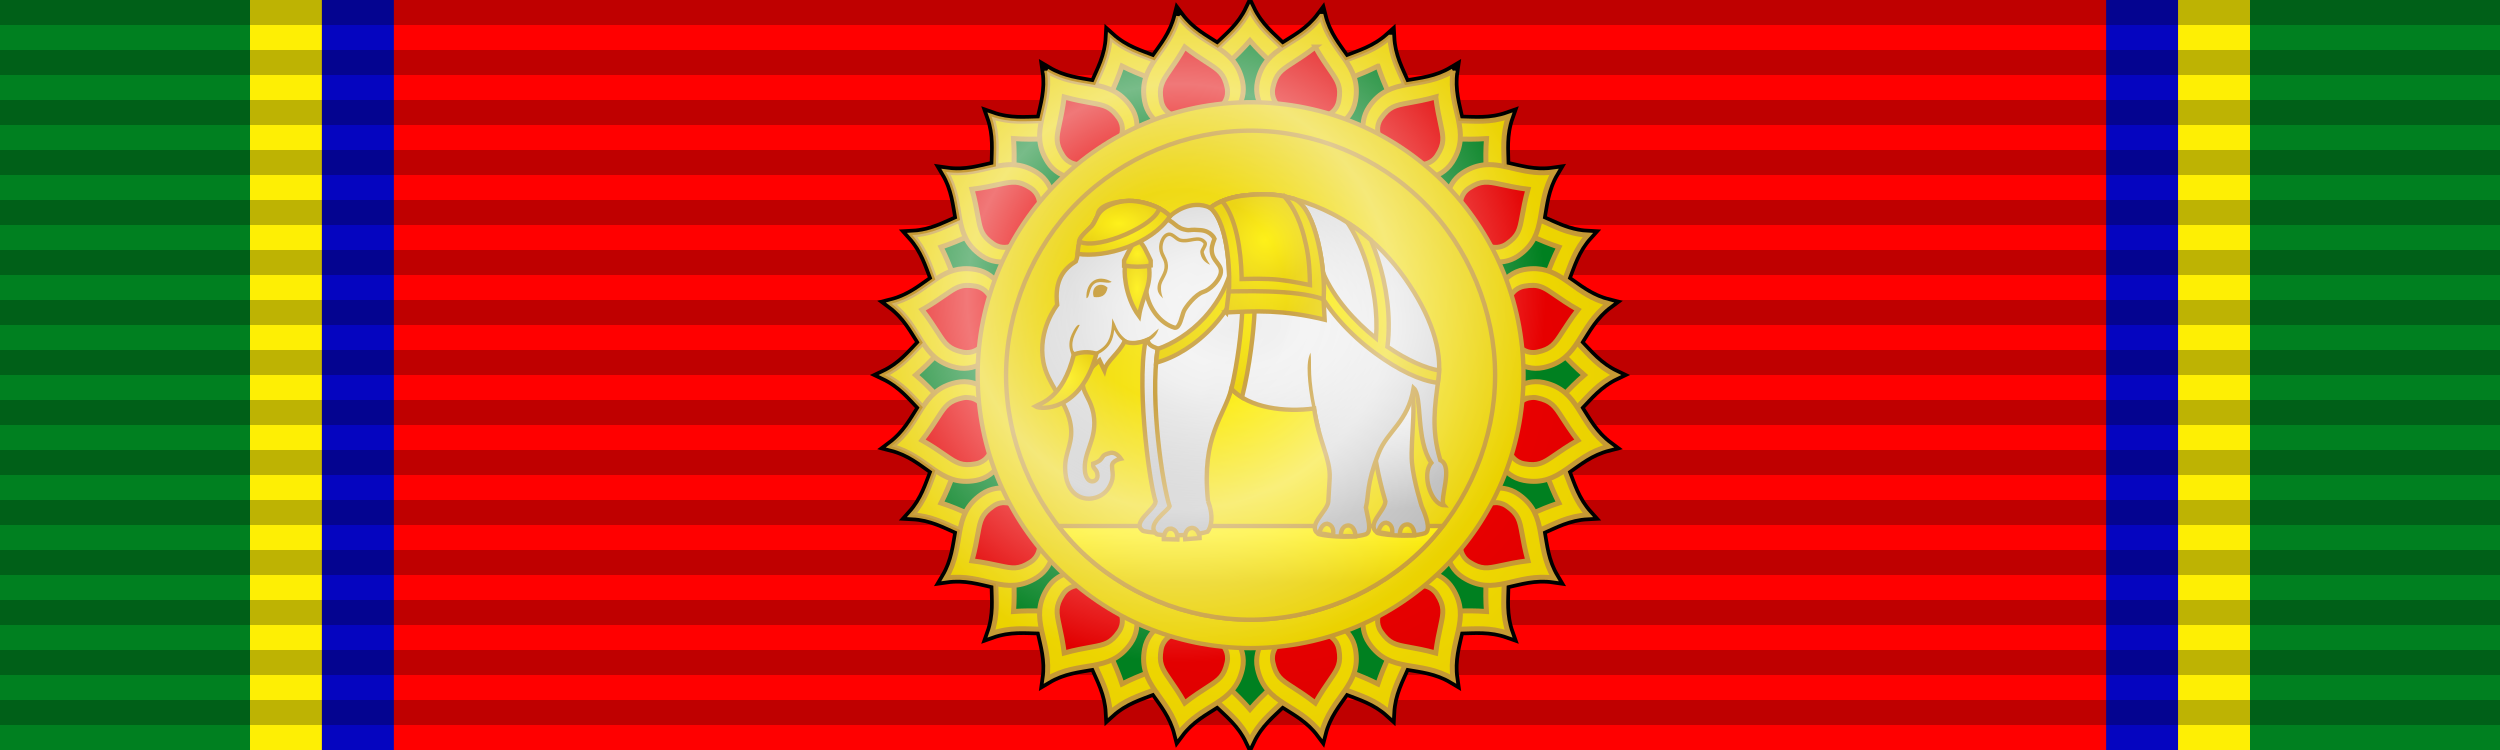
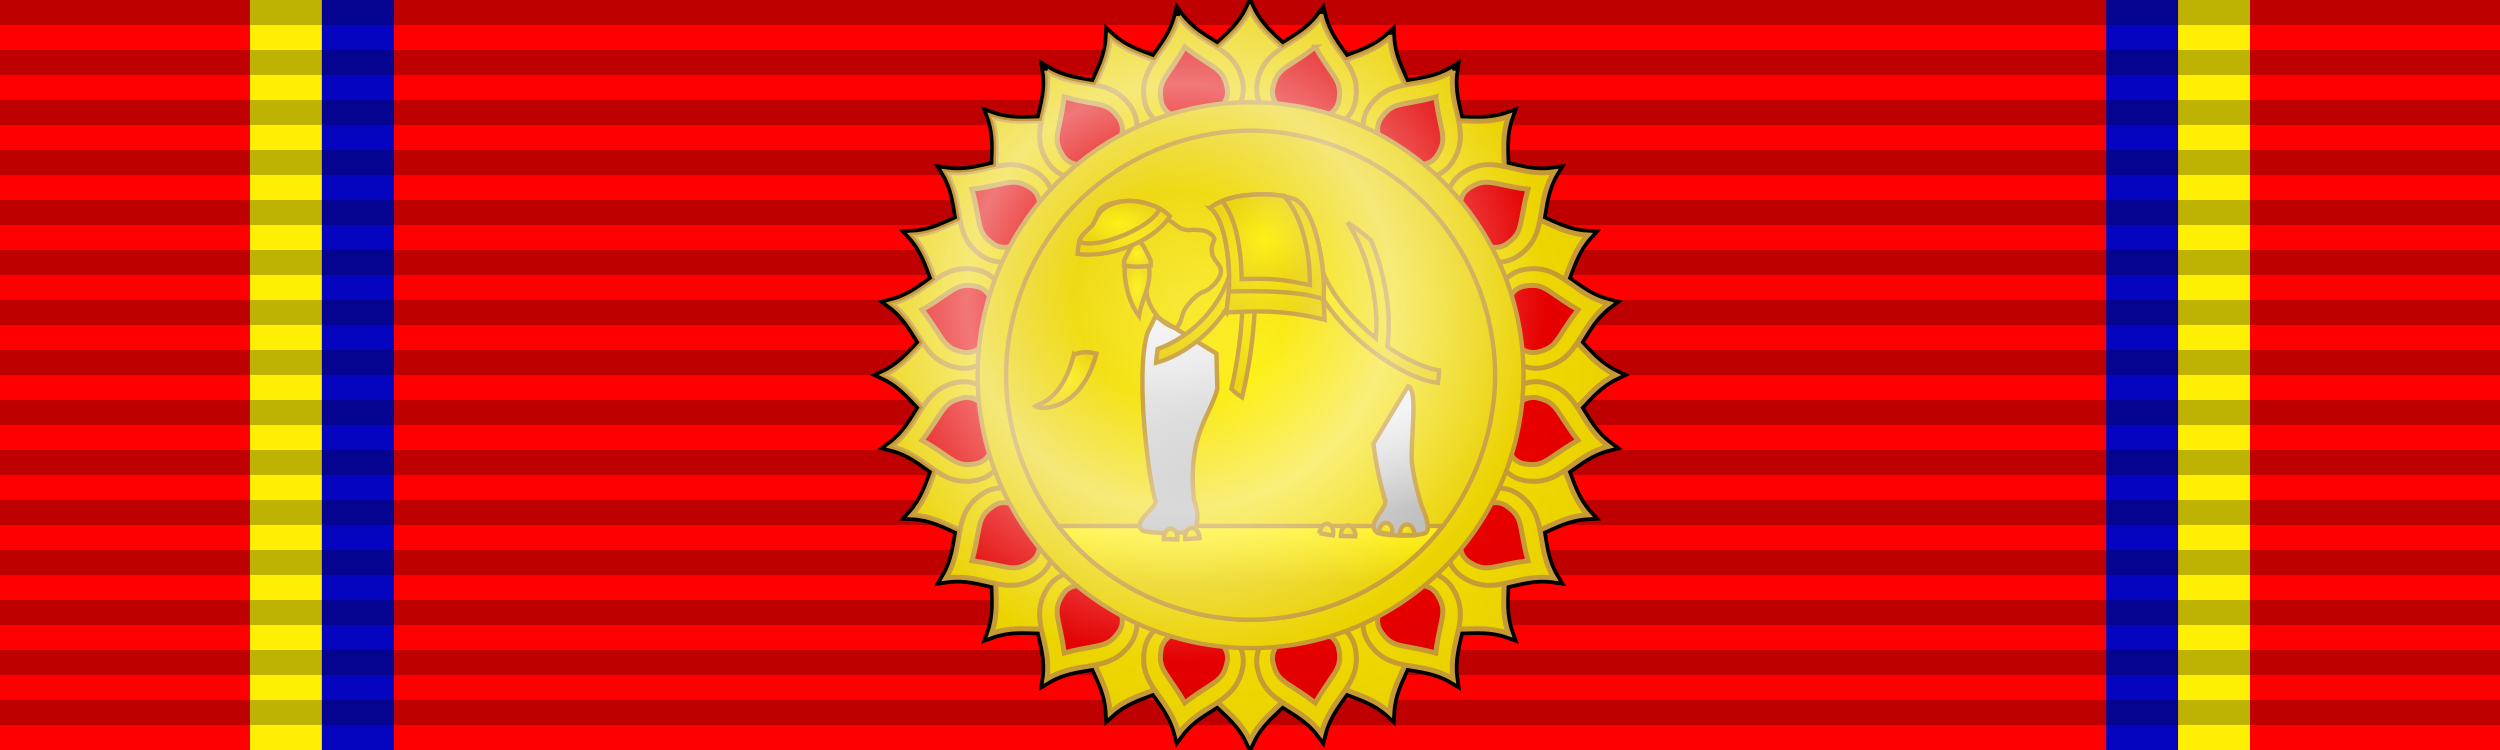
<svg xmlns="http://www.w3.org/2000/svg" xmlns:ns1="http://www.inkscape.org/namespaces/inkscape" xmlns:ns2="http://sodipodi.sourceforge.net/DTD/sodipodi-0.dtd" xmlns:xlink="http://www.w3.org/1999/xlink" width="100" height="30" id="svg2" version="1.1" ns1:version="0.92.2 5c3e80d, 2017-08-06" ns2:docname="Order_of_the_White_Elephant_-_1st_Class_(Thailand)_ribbon.svg">
  <defs id="defs22">
    <linearGradient id="linearGradient4483" ns1:collect="always">
      <stop id="stop4479" offset="0" style="stop-color:#ff0000;stop-opacity:1;" />
      <stop id="stop4481" offset="1" style="stop-color:#b20000;stop-opacity:1" />
    </linearGradient>
    <linearGradient id="linearGradient4427" gradientTransform="scale(1.001,0.999)" x1="48.57" y1="1.346" x2="51.456" y2="1.346" gradientUnits="userSpaceOnUse">
      <stop style="stop-color:#ebebeb;stop-opacity:1;" offset="0" id="stop4425" />
      <stop id="stop4423" offset="0.215" style="stop-color:#f2f2f2;stop-opacity:1;" />
      <stop style="stop-color:#eeeeee;stop-opacity:1;" offset="0.346" id="stop4421" />
      <stop style="stop-color:#e6e6e6;stop-opacity:1;" offset="0.47" id="stop4419" />
      <stop id="stop4417" offset="0.595" style="stop-color:#dcdcdc;stop-opacity:1;" />
      <stop style="stop-color:#b8b8b8;stop-opacity:1" offset="1" id="stop4415" />
    </linearGradient>
    <linearGradient id="linearGradient9565">
      <stop style="stop-color:#ffffff;stop-opacity:0.196;" offset="0" id="stop9567" />
      <stop id="stop9569" offset="0.367" style="stop-color:#ffffff;stop-opacity:0.078;" />
      <stop style="stop-color:#ffffff;stop-opacity:0.471;" offset="0.582" id="stop9571" />
      <stop style="stop-color:#ffffff;stop-opacity:0;" offset="1" id="stop9573" />
    </linearGradient>
    <linearGradient id="linearGradient8526">
      <stop style="stop-color:#ffffff;stop-opacity:0.196;" offset="0" id="stop8528" />
      <stop id="stop8530" offset="0.213" style="stop-color:#ffffff;stop-opacity:0.078;" />
      <stop style="stop-color:#ffffff;stop-opacity:0.471;" offset="0.513" id="stop8532" />
      <stop style="stop-color:#ffffff;stop-opacity:0;" offset="1" id="stop8534" />
    </linearGradient>
    <linearGradient id="linearGradient11002">
      <stop style="stop-color:#ffffff;stop-opacity:0.196;" offset="0" id="stop11004" />
      <stop id="stop11006" offset="0.291" style="stop-color:#ffffff;stop-opacity:0.078;" />
      <stop style="stop-color:#ffffff;stop-opacity:0.471;" offset="0.582" id="stop11008" />
      <stop style="stop-color:#ffffff;stop-opacity:0;" offset="1" id="stop11010" />
    </linearGradient>
    <radialGradient ns1:collect="always" xlink:href="#linearGradient11002" id="radialGradient1841" cx="47.198" cy="11.875" fx="47.198" fy="11.875" r="14.623" gradientUnits="userSpaceOnUse" />
    <linearGradient id="linearGradient5243">
      <stop style="stop-color:#d2d2d2;stop-opacity:1;" offset="0" id="stop5245" />
      <stop id="stop5259" offset="0.405" style="stop-color:#dcdcdc;stop-opacity:1;" />
      <stop style="stop-color:#e6e6e6;stop-opacity:1;" offset="0.53" id="stop5261" />
      <stop style="stop-color:#eeeeee;stop-opacity:1;" offset="0.654" id="stop5253" />
      <stop id="stop5247" offset="0.785" style="stop-color:#f2f2f2;stop-opacity:1;" />
      <stop style="stop-color:#ebebeb;stop-opacity:1;" offset="1" id="stop5249" />
    </linearGradient>
    <linearGradient gradientUnits="userSpaceOnUse" y2="0.119" x2="55.529" y1="0.119" x1="51.064" gradientTransform="scale(0.94,1.064)" id="linearGradient2509">
      <stop style="stop-color:#d2d2d2;stop-opacity:1;" offset="0" id="stop2497" />
      <stop id="stop2499" offset="0.405" style="stop-color:#dcdcdc;stop-opacity:1;" />
      <stop style="stop-color:#e6e6e6;stop-opacity:1;" offset="0.53" id="stop2501" />
      <stop style="stop-color:#eeeeee;stop-opacity:1;" offset="0.654" id="stop2503" />
      <stop id="stop2505" offset="0.785" style="stop-color:#f2f2f2;stop-opacity:1;" />
      <stop style="stop-color:#ebebeb;stop-opacity:1;" offset="1" id="stop2507" />
    </linearGradient>
    <linearGradient gradientUnits="userSpaceOnUse" y2="1.346" x2="51.456" y1="1.346" x1="48.57" gradientTransform="scale(1.001,0.999)" id="linearGradient2569">
      <stop style="stop-color:#d2d2d2;stop-opacity:1;" offset="0" id="stop2557" />
      <stop id="stop2559" offset="0.405" style="stop-color:#dcdcdc;stop-opacity:1;" />
      <stop style="stop-color:#e6e6e6;stop-opacity:1;" offset="0.53" id="stop2561" />
      <stop style="stop-color:#eeeeee;stop-opacity:1;" offset="0.654" id="stop2563" />
      <stop id="stop2565" offset="0.785" style="stop-color:#f2f2f2;stop-opacity:1;" />
      <stop style="stop-color:#ebebeb;stop-opacity:1;" offset="1" id="stop2567" />
    </linearGradient>
    <linearGradient gradientUnits="userSpaceOnUse" y2="453.601" x2="116.957" y1="453.601" x1="108.317" gradientTransform="scale(1.037,0.965)" id="linearGradient2599">
      <stop style="stop-color:#d2d2d2;stop-opacity:1;" offset="0" id="stop2587" />
      <stop id="stop2589" offset="0.405" style="stop-color:#dcdcdc;stop-opacity:1;" />
      <stop style="stop-color:#e6e6e6;stop-opacity:1;" offset="0.53" id="stop2591" />
      <stop style="stop-color:#eeeeee;stop-opacity:1;" offset="0.654" id="stop2593" />
      <stop id="stop2595" offset="0.785" style="stop-color:#f2f2f2;stop-opacity:1;" />
      <stop style="stop-color:#ebebeb;stop-opacity:1;" offset="1" id="stop2597" />
    </linearGradient>
    <linearGradient id="linearGradient2158" ns1:collect="always">
      <stop id="stop2154" offset="0" style="stop-color:#feef04;stop-opacity:1;" />
      <stop id="stop2156" offset="1" style="stop-color:#ead101;stop-opacity:1" />
    </linearGradient>
    <radialGradient ns1:collect="always" xlink:href="#linearGradient2158" id="radialGradient4359" cx="50" cy="15" fx="50" fy="15" r="11.202" gradientUnits="userSpaceOnUse" />
    <radialGradient ns1:collect="always" xlink:href="#linearGradient2158" id="radialGradient4361" cx="50" cy="15" fx="50" fy="15" r="12.492" gradientUnits="userSpaceOnUse" />
    <radialGradient ns1:collect="always" xlink:href="#linearGradient2158" id="radialGradient4369" cx="50" cy="15" fx="50" fy="15" r="14.856" gradientUnits="userSpaceOnUse" />
    <radialGradient ns1:collect="always" xlink:href="#linearGradient2158" id="radialGradient4371" cx="50" cy="15" fx="50" fy="15" r="14.57" gradientUnits="userSpaceOnUse" />
    <radialGradient ns1:collect="always" xlink:href="#linearGradient2158" id="radialGradient4379" cx="119.078" cy="446.115" fx="119.078" fy="446.115" r="10.886" gradientTransform="matrix(1,0,0,0.665,0,149.472)" gradientUnits="userSpaceOnUse" />
    <radialGradient ns1:collect="always" xlink:href="#linearGradient2158" id="radialGradient4381" cx="116.799" cy="442.497" fx="116.799" fy="442.497" r="4.512" gradientTransform="matrix(1,0,0,1.093,0,-41.102)" gradientUnits="userSpaceOnUse" />
    <radialGradient ns1:collect="always" xlink:href="#linearGradient2158" id="radialGradient4383" cx="105.573" cy="439.836" fx="105.573" fy="439.836" r="3.215" gradientTransform="matrix(1,0,0,0.554,0,196.265)" gradientUnits="userSpaceOnUse" />
    <radialGradient ns1:collect="always" xlink:href="#linearGradient2158" id="radialGradient4385" cx="116.64" cy="441.18" fx="116.64" fy="441.18" r="3.547" gradientTransform="matrix(1,0,0,1.019,0,-8.388)" gradientUnits="userSpaceOnUse" />
    <radialGradient ns1:collect="always" xlink:href="#linearGradient2158" id="radialGradient4387" cx="105.935" cy="440.257" fx="105.935" fy="440.257" r="3.687" gradientTransform="matrix(1,0,0,0.597,0,177.504)" gradientUnits="userSpaceOnUse" />
    <radialGradient ns1:collect="always" xlink:href="#linearGradient2158" id="radialGradient4389" cx="106.961" cy="442.147" fx="106.961" fy="442.147" r="1.174" gradientTransform="matrix(1,0,0,1.043,0,-18.949)" gradientUnits="userSpaceOnUse" />
    <radialGradient ns1:collect="always" xlink:href="#linearGradient2158" id="radialGradient4391" cx="106.936" cy="444.883" fx="106.936" fy="444.883" r="1.105" gradientTransform="matrix(1,0,0,2.24,0,-551.692)" gradientUnits="userSpaceOnUse" />
    <radialGradient ns1:collect="always" xlink:href="#linearGradient2158" id="radialGradient4393" cx="101.488" cy="451.779" fx="101.488" fy="451.779" r="2.58" gradientTransform="matrix(1,0,0,0.88,0,54.04)" gradientUnits="userSpaceOnUse" />
    <radialGradient ns1:collect="always" xlink:href="#linearGradient2158" id="radialGradient4401" cx="116.765" cy="441.733" fx="116.765" fy="441.733" r="4.478" gradientTransform="matrix(1,0,0,0.931,0,30.679)" gradientUnits="userSpaceOnUse" />
    <radialGradient ns1:collect="always" xlink:href="#linearGradient2158" id="radialGradient4409" cx="122.089" cy="462.462" fx="122.089" fy="462.462" r="1.532" gradientTransform="matrix(1,0,0,0.421,0,267.657)" gradientUnits="userSpaceOnUse" />
    <radialGradient ns1:collect="always" xlink:href="#linearGradient2158" id="radialGradient4411" cx="122.089" cy="463.129" fx="122.089" fy="463.129" r="1.532" gradientTransform="matrix(1,0,0,0.421,0,268.042)" gradientUnits="userSpaceOnUse" />
    <radialGradient ns1:collect="always" xlink:href="#linearGradient2158" id="radialGradient4413" cx="416.283" cy="750.789" fx="416.283" fy="750.789" r="5.759" gradientTransform="matrix(1,0,0,0.398,0,451.944)" gradientUnits="userSpaceOnUse" />
    <radialGradient ns1:collect="always" xlink:href="#linearGradient4427" id="radialGradient4433" cx="114.84" cy="448.684" fx="114.84" fy="448.684" r="15.471" gradientTransform="matrix(1.527,0.003,-0.002,1.006,-59.885,-4.223)" gradientUnits="userSpaceOnUse" />
    <radialGradient ns1:collect="always" xlink:href="#linearGradient4483" id="radialGradient4465" cx="50.065" cy="14.905" fx="50.065" fy="14.905" r="1.445" gradientTransform="matrix(25.713,-0.081,-0.071,-22.376,-1236.249,352.58)" gradientUnits="userSpaceOnUse" />
    <linearGradient ns1:collect="always" xlink:href="#linearGradient4427" id="linearGradient4149" x1="105.949" y1="444.349" x2="109.027" y2="461.971" gradientUnits="userSpaceOnUse" />
    <linearGradient ns1:collect="always" xlink:href="#linearGradient4427" id="linearGradient4151" x1="121.468" y1="450.137" x2="122.743" y2="461.355" gradientUnits="userSpaceOnUse" />
    <linearGradient ns1:collect="always" xlink:href="#linearGradient2158" id="linearGradient4159" x1="49.998" y1="22.14" x2="50.002" y2="24.421" gradientUnits="userSpaceOnUse" />
  </defs>
  <ns2:namedview pagecolor="#ffffff" bordercolor="#666666" borderopacity="1" objecttolerance="10" gridtolerance="10" guidetolerance="10" ns1:pageopacity="0" ns1:pageshadow="2" ns1:window-width="1440" ns1:window-height="785" id="namedview20" showgrid="false" ns1:zoom="9.28" ns1:cx="50" ns1:cy="15" ns1:window-x="0" ns1:window-y="1" ns1:window-maximized="1" ns1:current-layer="layer2" showguides="true" ns1:snap-nodes="false" />
  <g id="g10371" />
  <g ns1:groupmode="layer" id="layer1" ns1:label="Ribbon" style="display:inline" ns2:insensitive="true">
    <rect style="fill:#ff0000;fill-opacity:1" id="rect4" height="30" width="100" x="-1.3858643e-06" y="0" />
    <rect y="0" style="fill:#0505c0;fill-opacity:1;stroke-width:1.073" width="2.877" height="30" x="84.246" id="rect987" />
    <rect id="rect989" x="87.123" height="30" width="2.877" style="fill:#feef04;fill-opacity:1;stroke-width:1.073" y="0" />
    <rect id="rect16-9-0-5-2-4" x="10" height="30" width="2.877" style="fill:#feef04;fill-opacity:1;stroke-width:1.073" y="0" />
    <rect y="0" style="fill:#0505c0;fill-opacity:1;stroke-width:1.073" width="2.877" height="30" x="12.877" id="rect981" />
-     <rect y="0" style="fill:#008020;fill-opacity:1" width="10" height="30" x="-1.3575929e-06" id="rect16-9-5-9-1" />
-     <rect id="rect1793" x="90" height="30" width="10" style="fill:#008020;fill-opacity:1" y="0" />
    <path style="opacity:0.25;stroke:#000000;stroke-width:100;stroke-dasharray:1" ns1:connector-curvature="0" id="path18" d="M 50,0 V 30" />
  </g>
  <g ns1:groupmode="layer" id="layer2" ns1:label="Badge">
    <g id="g4236">
      <path ns1:connector-curvature="0" id="path1296" d="M 50,0.377 C 49.654,1.104 49.135,1.495 48.711,1.914 48.213,1.585 47.627,1.303 47.146,0.658 46.949,1.438 46.517,1.922 46.184,2.416 45.632,2.191 45.002,2.029 44.404,1.49 44.363,2.294 44.032,2.853 43.801,3.402 43.216,3.289 42.568,3.254 41.877,2.842 c 0.116,0.797 -0.099,1.41 -0.219,1.994 -0.596,0.003 -1.24,0.093 -1.998,-0.176 0.269,0.758 0.179,1.402 0.176,1.998 -0.584,0.119 -1.198,0.335 -1.994,0.219 0.412,0.691 0.447,1.339 0.561,1.924 -0.549,0.231 -1.109,0.562 -1.912,0.604 0.539,0.598 0.7,1.227 0.926,1.779 -0.494,0.334 -0.978,0.765 -1.758,0.963 0.645,0.481 0.927,1.067 1.256,1.564 -0.42,0.424 -0.81,0.943 -1.537,1.289 0.727,0.346 1.118,0.865 1.537,1.289 -0.329,0.497 -0.611,1.083 -1.256,1.564 0.78,0.197 1.264,0.629 1.758,0.963 -0.225,0.552 -0.387,1.182 -0.926,1.779 0.803,0.042 1.363,0.373 1.912,0.604 -0.114,0.585 -0.149,1.233 -0.561,1.924 0.797,-0.116 1.41,0.099 1.994,0.219 0.003,0.596 0.093,1.24 -0.176,1.998 0.758,-0.269 1.402,-0.179 1.998,-0.176 0.119,0.584 0.335,1.198 0.219,1.994 0.691,-0.412 1.339,-0.447 1.924,-0.561 0.231,0.549 0.562,1.109 0.604,1.912 0.598,-0.539 1.227,-0.7 1.779,-0.926 0.334,0.494 0.765,0.978 0.963,1.758 0.481,-0.645 1.067,-0.925 1.564,-1.254 0.423,0.419 0.943,0.809 1.289,1.535 0.346,-0.727 0.865,-1.118 1.289,-1.537 0.497,0.329 1.083,0.611 1.564,1.256 0.197,-0.78 0.629,-1.264 0.963,-1.758 0.552,0.225 1.182,0.387 1.779,0.926 0.042,-0.803 0.373,-1.363 0.604,-1.912 0.585,0.113 1.233,0.149 1.924,0.561 -0.116,-0.798 0.1,-1.409 0.219,-1.994 0.596,-0.003 1.24,-0.093 1.998,0.176 -0.269,-0.758 -0.179,-1.4 -0.176,-1.996 0.585,-0.119 1.197,-0.337 1.994,-0.221 -0.412,-0.691 -0.447,-1.339 -0.561,-1.924 0.549,-0.231 1.109,-0.562 1.912,-0.604 -0.539,-0.598 -0.7,-1.227 -0.926,-1.779 0.494,-0.334 0.978,-0.765 1.758,-0.963 -0.645,-0.481 -0.925,-1.067 -1.254,-1.564 0.419,-0.423 0.809,-0.943 1.535,-1.289 -0.727,-0.346 -1.118,-0.865 -1.537,-1.289 0.329,-0.497 0.611,-1.083 1.256,-1.564 -0.78,-0.197 -1.264,-0.629 -1.758,-0.963 0.225,-0.552 0.387,-1.182 0.926,-1.779 -0.803,-0.042 -1.363,-0.373 -1.912,-0.604 0.113,-0.585 0.149,-1.233 0.561,-1.924 -0.797,0.116 -1.41,-0.099 -1.994,-0.219 -0.003,-0.596 -0.093,-1.24 0.176,-1.998 C 59.581,4.929 58.938,4.839 58.342,4.836 58.222,4.251 58.007,3.638 58.123,2.842 57.432,3.254 56.784,3.289 56.199,3.402 55.968,2.853 55.637,2.294 55.596,1.49 54.998,2.029 54.368,2.192 53.816,2.418 53.483,1.923 53.051,1.44 52.854,0.658 52.373,1.303 51.786,1.584 51.289,1.912 50.866,1.493 50.346,1.103 50,0.377 Z" style="fill:#fef125;fill-opacity:1;stroke:#000000;stroke-width:0.5;stroke-linecap:butt;stroke-linejoin:miter;stroke-miterlimit:4;stroke-dasharray:none;stroke-opacity:1" />
      <g transform="translate(-5.0000001e-7,0.018)" id="g1213">
        <path ns1:connector-curvature="0" id="path975" transform="translate(5.0000001e-7,-0.018)" d="M 50,0.377 C 49.337,1.769 48.028,1.922 48.002,3.426 47.986,4.342 48.84,4.797 48.84,4.797 h 2.32 c 0,0 0.854,-0.455 0.838,-1.371 C 51.972,1.922 50.663,1.769 50,0.377 Z M 44.404,1.49 c -0.08,1.54 -1.231,2.18 -0.68,3.58 0.336,0.853 1.299,0.947 1.299,0.947 l 2.143,-0.889 c 0,0 0.615,-0.747 0.25,-1.588 C 46.816,2.161 45.549,2.523 44.404,1.49 Z m 11.191,0 c -1.145,1.032 -2.412,0.671 -3.012,2.051 -0.365,0.84 0.25,1.588 0.25,1.588 l 2.143,0.889 c 0,0 0.963,-0.095 1.299,-0.947 C 56.827,3.671 55.675,3.03 55.596,1.49 Z M 39.66,4.66 c 0.516,1.453 -0.303,2.486 0.742,3.568 0.637,0.659 1.562,0.377 1.562,0.377 l 1.641,-1.641 c 0,0 0.282,-0.926 -0.377,-1.562 C 42.146,4.357 41.113,5.176 39.66,4.66 Z m 20.68,0 c -1.453,0.516 -2.486,-0.303 -3.568,0.742 -0.659,0.637 -0.377,1.562 -0.377,1.562 l 1.641,1.641 c 0,0 0.926,0.282 1.562,-0.377 1.045,-1.082 0.227,-2.115 0.742,-3.568 z M 39.137,8.588 c -0.843,0.095 -1.492,0.757 -2.646,0.816 1.032,1.145 0.671,2.412 2.051,3.012 0.84,0.365 1.588,-0.25 1.588,-0.25 l 0.889,-2.143 c 0,0 -0.095,-0.963 -0.947,-1.299 C 39.72,8.587 39.418,8.556 39.137,8.588 Z m 21.727,0 c -0.281,-0.032 -0.584,-0.001 -0.934,0.137 -0.853,0.336 -0.947,1.299 -0.947,1.299 l 0.889,2.143 c 0,0 0.747,0.615 1.588,0.25 1.38,-0.6 1.018,-1.867 2.051,-3.012 C 62.355,9.345 61.706,8.683 60.863,8.588 Z m -22.438,4.414 C 36.922,13.028 36.769,14.337 35.377,15 c 1.392,0.663 1.545,1.972 3.049,1.998 0.916,0.016 1.371,-0.838 1.371,-0.838 v -2.32 c 0,0 -0.455,-0.854 -1.371,-0.838 z m 23.148,0 c -0.916,-0.016 -1.371,0.838 -1.371,0.838 v 2.32 c 0,0 0.455,0.854 1.371,0.838 C 63.078,16.972 63.231,15.663 64.623,15 63.231,14.337 63.078,13.028 61.574,13.002 Z M 39.145,17.469 c -0.188,-0.006 -0.393,0.024 -0.604,0.115 -1.38,0.6 -1.018,1.867 -2.051,3.012 1.54,0.08 2.18,1.231 3.58,0.68 0.853,-0.336 0.947,-1.299 0.947,-1.299 l -0.889,-2.143 c 0,0 -0.42,-0.346 -0.984,-0.365 z m 21.711,0 c -0.565,0.019 -0.984,0.365 -0.984,0.365 l -0.889,2.143 c 0,0 0.095,0.963 0.947,1.299 1.4,0.551 2.04,-0.6 3.58,-0.68 -1.032,-1.145 -0.671,-2.412 -2.051,-3.012 -0.21,-0.091 -0.415,-0.121 -0.604,-0.115 z m -19.432,3.867 c -0.311,0.012 -0.703,0.106 -1.021,0.436 -1.045,1.082 -0.227,2.115 -0.742,3.568 1.453,-0.516 2.486,0.303 3.568,-0.742 0.659,-0.637 0.377,-1.562 0.377,-1.562 l -1.641,-1.641 c 0,0 -0.23,-0.07 -0.541,-0.059 z m 17.152,0 c -0.311,-0.012 -0.541,0.059 -0.541,0.059 l -1.641,1.641 c 0,0 -0.282,0.926 0.377,1.562 1.082,1.045 2.115,0.227 3.568,0.742 -0.516,-1.453 0.303,-2.486 -0.742,-3.568 -0.318,-0.33 -0.71,-0.424 -1.021,-0.436 z m -13.553,2.646 c 0,0 -0.963,0.095 -1.299,0.947 -0.551,1.4 0.6,2.04 0.68,3.58 1.145,-1.032 2.412,-0.671 3.012,-2.051 0.365,-0.84 -0.25,-1.588 -0.25,-1.588 z m 9.953,0 -2.143,0.889 c 0,0 -0.615,0.747 -0.25,1.588 0.6,1.38 1.867,1.018 3.012,2.051 0.08,-1.54 1.231,-2.18 0.68,-3.58 -0.336,-0.853 -1.299,-0.947 -1.299,-0.947 z m -6.137,1.221 c 0,0 -0.854,0.455 -0.838,1.371 0.026,1.504 1.335,1.657 1.998,3.049 0.663,-1.392 1.972,-1.545 1.998,-3.049 0.016,-0.916 -0.838,-1.371 -0.838,-1.371 z" style="fill:url(#radialGradient4369);fill-opacity:1;stroke:#c69a34;stroke-width:0.2;stroke-linecap:butt;stroke-linejoin:miter;stroke-miterlimit:4;stroke-dasharray:none;stroke-opacity:1" />
-         <path ns1:connector-curvature="0" id="path977" transform="translate(5.0000001e-7,-0.018)" d="m 50,1.625 c -0.283,0.329 -0.566,0.602 -0.783,0.812 -0.378,0.366 -0.553,0.546 -0.562,1.109 -0.007,0.412 0.274,0.624 0.398,0.707 h 1.893 C 51.069,4.171 51.351,3.959 51.344,3.547 51.334,2.983 51.161,2.803 50.783,2.438 50.566,2.227 50.283,1.954 50,1.625 Z m -5.119,1.018 c -0.135,0.413 -0.292,0.773 -0.412,1.051 -0.209,0.482 -0.3,0.716 -0.094,1.24 0.151,0.383 0.492,0.471 0.639,0.5 L 46.762,4.709 C 46.845,4.585 47.024,4.282 46.859,3.904 46.635,3.388 46.403,3.287 45.914,3.094 45.632,2.982 45.269,2.839 44.881,2.643 Z m 10.238,0 c -0.388,0.196 -0.751,0.34 -1.033,0.451 -0.489,0.193 -0.721,0.294 -0.945,0.811 -0.164,0.378 0.015,0.68 0.098,0.805 l 1.748,0.725 c 0.146,-0.029 0.488,-0.117 0.639,-0.5 C 55.832,4.409 55.74,4.176 55.531,3.693 55.411,3.415 55.254,3.055 55.119,2.643 Z M 40.541,5.543 c 0.033,0.433 0.026,0.826 0.021,1.129 -0.008,0.525 -0.005,0.774 0.387,1.18 0.286,0.296 0.637,0.248 0.783,0.219 l 1.338,-1.338 C 43.099,6.586 43.148,6.235 42.852,5.949 42.446,5.558 42.196,5.554 41.67,5.562 41.367,5.567 40.974,5.576 40.541,5.543 Z m 18.918,0 C 59.026,5.576 58.633,5.567 58.33,5.562 57.804,5.554 57.554,5.558 57.148,5.949 56.852,6.235 56.901,6.586 56.93,6.732 l 1.338,1.338 c 0.147,0.029 0.497,0.078 0.783,-0.219 C 59.442,7.446 59.446,7.197 59.438,6.672 59.433,6.369 59.426,5.976 59.459,5.543 Z M 39.297,9.266 c -0.184,0.023 -0.362,0.099 -0.604,0.203 -0.278,0.12 -0.638,0.279 -1.051,0.414 0.196,0.387 0.34,0.752 0.451,1.033 0.193,0.489 0.294,0.719 0.811,0.943 0.378,0.164 0.68,-0.015 0.805,-0.098 l 0.725,-1.748 C 40.404,9.867 40.317,9.526 39.934,9.375 39.672,9.272 39.481,9.242 39.297,9.266 Z m 21.406,0 C 60.519,9.242 60.328,9.272 60.066,9.375 c -0.383,0.151 -0.471,0.492 -0.5,0.639 l 0.725,1.748 c 0.124,0.083 0.427,0.262 0.805,0.098 0.517,-0.225 0.617,-0.455 0.811,-0.943 0.111,-0.281 0.255,-0.646 0.451,-1.033 C 61.945,9.747 61.585,9.589 61.307,9.469 61.065,9.364 60.887,9.289 60.703,9.266 Z m -22.156,4.391 c -0.563,0.01 -0.744,0.185 -1.109,0.562 -0.211,0.218 -0.483,0.5 -0.812,0.783 0.329,0.283 0.602,0.566 0.812,0.783 0.366,0.377 0.546,0.551 1.109,0.561 0.412,0.007 0.624,-0.274 0.707,-0.398 V 14.055 C 39.171,13.931 38.959,13.649 38.547,13.656 Z m 22.906,0 c -0.412,-0.007 -0.624,0.274 -0.707,0.398 v 1.893 c 0.083,0.124 0.295,0.406 0.707,0.398 0.564,-0.01 0.744,-0.183 1.109,-0.561 0.211,-0.217 0.483,-0.5 0.812,-0.783 -0.329,-0.283 -0.602,-0.566 -0.812,-0.783 -0.366,-0.378 -0.546,-0.553 -1.109,-0.562 z m -22.281,4.418 c -0.084,0.005 -0.173,0.025 -0.268,0.066 -0.517,0.225 -0.617,0.456 -0.811,0.945 -0.111,0.282 -0.255,0.646 -0.451,1.033 0.413,0.135 0.773,0.292 1.051,0.412 0.482,0.209 0.716,0.3 1.24,0.094 0.383,-0.151 0.471,-0.492 0.5,-0.639 l -0.725,-1.748 c -0.093,-0.062 -0.287,-0.179 -0.537,-0.164 z m 21.656,0 c -0.251,-0.015 -0.444,0.102 -0.537,0.164 l -0.725,1.748 c 0.029,0.146 0.117,0.488 0.5,0.639 0.524,0.207 0.758,0.115 1.24,-0.094 0.278,-0.12 0.638,-0.277 1.051,-0.412 -0.196,-0.388 -0.34,-0.751 -0.451,-1.033 -0.193,-0.489 -0.294,-0.721 -0.811,-0.945 -0.094,-0.041 -0.184,-0.061 -0.268,-0.066 z m -19.436,3.844 c -0.141,0.021 -0.3,0.082 -0.443,0.23 -0.391,0.405 -0.395,0.656 -0.387,1.182 0.005,0.303 0.013,0.696 -0.02,1.129 0.433,-0.033 0.826,-0.026 1.129,-0.021 0.525,0.008 0.774,0.005 1.18,-0.387 0.296,-0.286 0.248,-0.637 0.219,-0.783 l -1.338,-1.338 c -0.073,-0.014 -0.199,-0.033 -0.34,-0.012 z m 17.215,0 c -0.141,-0.021 -0.267,-0.003 -0.34,0.012 l -1.338,1.338 c -0.029,0.147 -0.078,0.497 0.219,0.783 0.405,0.392 0.654,0.395 1.18,0.387 0.303,-0.005 0.696,-0.011 1.129,0.021 -0.033,-0.433 -0.024,-0.826 -0.02,-1.129 0.009,-0.526 0.005,-0.776 -0.387,-1.182 -0.143,-0.148 -0.302,-0.209 -0.443,-0.23 z m -13.594,2.648 c -0.146,0.029 -0.488,0.117 -0.639,0.5 -0.206,0.524 -0.115,0.758 0.094,1.24 0.12,0.278 0.279,0.638 0.414,1.051 0.387,-0.196 0.752,-0.34 1.033,-0.451 0.489,-0.193 0.719,-0.294 0.943,-0.811 0.164,-0.378 -0.015,-0.68 -0.098,-0.805 z m 9.973,0 -1.748,0.725 c -0.083,0.124 -0.262,0.427 -0.098,0.805 0.225,0.517 0.455,0.617 0.943,0.811 0.281,0.111 0.646,0.255 1.033,0.451 0.136,-0.413 0.294,-0.773 0.414,-1.051 0.209,-0.483 0.3,-0.716 0.094,-1.24 -0.151,-0.383 -0.492,-0.471 -0.639,-0.5 z m -5.934,1.18 c -0.124,0.083 -0.406,0.295 -0.398,0.707 0.01,0.563 0.185,0.744 0.562,1.109 0.218,0.211 0.5,0.483 0.783,0.812 0.283,-0.329 0.566,-0.602 0.783,-0.812 0.377,-0.366 0.551,-0.546 0.561,-1.109 0.007,-0.412 -0.274,-0.624 -0.398,-0.707 z" style="fill:#008020;fill-opacity:1;stroke:#c69a34;stroke-width:0.2;stroke-linecap:butt;stroke-linejoin:miter;stroke-miterlimit:4;stroke-dasharray:none;stroke-opacity:1" />
        <g id="g973" transform="translate(-0.078)" style="stroke-width:0.2;stroke-miterlimit:4;stroke-dasharray:none" />
        <g id="g1001" transform="rotate(90,50,14.982)">
          <g style="stroke-width:0.2;stroke-miterlimit:4;stroke-dasharray:none" transform="matrix(1,0,0,-1,-0.078,29.964)" id="g993" />
          <g id="g999" transform="translate(-0.078)" style="stroke-width:0.2;stroke-miterlimit:4;stroke-dasharray:none" />
        </g>
        <g id="g1015" transform="rotate(45,50,14.982)">
          <g style="stroke-width:0.2;stroke-miterlimit:4;stroke-dasharray:none" transform="matrix(1,0,0,-1,-0.078,29.964)" id="g1007" />
          <g id="g1013" transform="translate(-0.078)" style="stroke-width:0.2;stroke-miterlimit:4;stroke-dasharray:none" />
        </g>
        <g transform="rotate(135,50,14.982)" id="g1029">
          <g id="g1021" transform="matrix(1,0,0,-1,-0.078,29.964)" style="stroke-width:0.2;stroke-miterlimit:4;stroke-dasharray:none" />
          <g style="stroke-width:0.2;stroke-miterlimit:4;stroke-dasharray:none" transform="translate(-0.078)" id="g1027" />
        </g>
        <g id="g1072" transform="rotate(157.5,50,14.982)">
          <g style="stroke-width:0.2;stroke-miterlimit:4;stroke-dasharray:none" transform="matrix(1,0,0,-1,-0.078,29.964)" id="g1064" />
          <g id="g1070" transform="translate(-0.078)" style="stroke-width:0.2;stroke-miterlimit:4;stroke-dasharray:none" />
        </g>
        <g id="g1086" transform="rotate(22.5,50,14.982)">
          <g style="stroke-width:0.2;stroke-miterlimit:4;stroke-dasharray:none" transform="matrix(1,0,0,-1,-0.078,29.964)" id="g1078" />
          <g id="g1084" transform="translate(-0.078)" style="stroke-width:0.2;stroke-miterlimit:4;stroke-dasharray:none" />
        </g>
        <g transform="rotate(67.5,50,14.982)" id="g1100">
          <g id="g1092" transform="matrix(1,0,0,-1,-0.078,29.964)" style="stroke-width:0.2;stroke-miterlimit:4;stroke-dasharray:none" />
          <g style="stroke-width:0.2;stroke-miterlimit:4;stroke-dasharray:none" transform="translate(-0.078)" id="g1098" />
        </g>
        <g transform="rotate(112.5,50,14.982)" id="g1114">
          <g id="g1106" transform="matrix(1,0,0,-1,-0.078,29.964)" style="stroke-width:0.2;stroke-miterlimit:4;stroke-dasharray:none" />
          <g style="stroke-width:0.2;stroke-miterlimit:4;stroke-dasharray:none" transform="translate(-0.078)" id="g1112" />
        </g>
      </g>
      <g id="g1199" transform="rotate(-11.25,50.091,14.991)">
        <path ns1:connector-curvature="0" id="path1091" transform="rotate(11.25,50.091,14.991)" d="M 47.146,0.658 C 46.768,2.153 45.516,2.557 45.783,4.037 45.946,4.939 46.873,5.219 46.873,5.219 l 2.273,-0.451 c 0,0 0.749,-0.614 0.555,-1.51 -0.319,-1.47 -1.633,-1.364 -2.555,-2.6 z m 5.707,0 C 51.932,1.894 50.618,1.788 50.299,3.258 c -0.194,0.896 0.555,1.51 0.555,1.51 L 53.127,5.219 c 0,0 0.927,-0.28 1.09,-1.182 0.268,-1.48 -0.985,-1.884 -1.363,-3.379 z M 41.877,2.842 c 0.222,1.526 -0.783,2.379 0.031,3.645 0.496,0.771 1.459,0.674 1.459,0.674 l 1.928,-1.287 c 0,0 0.458,-0.854 -0.064,-1.607 -0.857,-1.236 -2.029,-0.635 -3.354,-1.424 z m 16.246,0 c -1.324,0.789 -2.496,0.188 -3.354,1.424 -0.522,0.753 -0.064,1.607 -0.064,1.607 l 1.928,1.287 c 0,0 0.963,0.097 1.459,-0.674 0.814,-1.265 -0.191,-2.119 0.031,-3.645 z m -17.525,3.75 c -0.845,-0.071 -1.612,0.452 -2.756,0.285 0.789,1.324 0.188,2.496 1.424,3.354 0.753,0.522 1.607,0.064 1.607,0.064 l 1.287,-1.928 c 0,0 0.097,-0.963 -0.674,-1.459 C 41.17,6.705 40.879,6.616 40.598,6.592 Z m 18.805,0 C 59.121,6.616 58.83,6.705 58.514,6.908 57.743,7.404 57.84,8.367 57.84,8.367 l 1.287,1.928 c 0,0 0.854,0.458 1.607,-0.064 C 61.97,9.373 61.369,8.201 62.158,6.877 61.014,7.044 60.248,6.52 59.402,6.592 Z M 38.529,10.75 c -1.089,0.066 -1.563,1.065 -2.871,1.396 1.236,0.922 1.13,2.236 2.6,2.555 0.896,0.194 1.51,-0.555 1.51,-0.555 l 0.451,-2.273 c 0,0 -0.28,-0.927 -1.182,-1.09 -0.185,-0.033 -0.352,-0.043 -0.508,-0.033 z m 22.941,0 c -0.156,-0.009 -0.323,-2.58e-4 -0.508,0.033 -0.902,0.163 -1.182,1.09 -1.182,1.09 l 0.451,2.273 c 0,0 0.614,0.749 1.51,0.555 1.47,-0.319 1.364,-1.633 2.6,-2.555 C 63.034,11.815 62.56,10.816 61.471,10.75 Z m -22.891,4.518 c -0.102,-0.002 -0.21,0.007 -0.322,0.031 -1.47,0.319 -1.364,1.633 -2.6,2.555 1.495,0.378 1.899,1.631 3.379,1.363 0.902,-0.163 1.182,-1.09 1.182,-1.09 l -0.451,-2.273 c 0,0 -0.47,-0.573 -1.188,-0.586 z m 22.84,0 c -0.717,0.013 -1.188,0.586 -1.188,0.586 l -0.451,2.273 c 0,0 0.28,0.927 1.182,1.09 1.48,0.268 1.884,-0.985 3.379,-1.363 -1.236,-0.922 -1.13,-2.236 -2.6,-2.555 -0.112,-0.024 -0.22,-0.033 -0.322,-0.031 z m -21.586,4.271 c -0.186,0.031 -0.38,0.1 -0.568,0.23 -1.236,0.857 -0.635,2.029 -1.424,3.354 1.526,-0.222 2.379,0.783 3.645,-0.031 0.771,-0.496 0.674,-1.459 0.674,-1.459 l -1.287,-1.928 c 0,0 -0.481,-0.258 -1.039,-0.166 z m 20.332,0 c -0.558,-0.092 -1.039,0.166 -1.039,0.166 l -1.287,1.928 c 0,0 -0.097,0.963 0.674,1.459 1.265,0.814 2.119,-0.191 3.645,0.031 -0.789,-1.324 -0.188,-2.496 -1.424,-3.354 -0.188,-0.131 -0.382,-0.2 -0.568,-0.23 z m -16.957,3.297 c -0.294,0.009 -0.929,0.1 -1.301,0.678 -0.814,1.265 0.191,2.119 -0.031,3.645 1.324,-0.789 2.496,-0.188 3.354,-1.424 0.522,-0.753 0.064,-1.607 0.064,-1.607 l -1.928,-1.287 c 0,0 -0.06,-0.007 -0.158,-0.004 z m 13.582,0 c -0.098,-0.003 -0.158,0.004 -0.158,0.004 l -1.928,1.287 c 0,0 -0.458,0.854 0.064,1.607 0.857,1.236 2.029,0.635 3.354,1.424 -0.222,-1.526 0.783,-2.379 -0.031,-3.645 -0.372,-0.578 -1.007,-0.669 -1.301,-0.678 z m -9.918,1.945 c 0,0 -0.927,0.28 -1.09,1.182 -0.268,1.48 0.985,1.884 1.363,3.379 0.922,-1.236 2.236,-1.13 2.555,-2.6 0.194,-0.896 -0.555,-1.51 -0.555,-1.51 z m 6.254,0 -2.273,0.451 c 0,0 -0.749,0.614 -0.555,1.51 0.319,1.47 1.633,1.364 2.555,2.6 0.378,-1.495 1.631,-1.899 1.363,-3.379 -0.163,-0.902 -1.09,-1.182 -1.09,-1.182 z" style="fill:url(#radialGradient4371);fill-opacity:1;stroke:#c69a34;stroke-width:0.2;stroke-linecap:butt;stroke-linejoin:miter;stroke-miterlimit:4;stroke-dasharray:none;stroke-opacity:1" />
        <path ns1:connector-curvature="0" id="path1093" transform="rotate(11.25,50.091,14.991)" d="m 47.391,1.881 c -0.213,0.378 -0.437,0.7 -0.609,0.949 -0.299,0.432 -0.434,0.645 -0.334,1.199 0.073,0.405 0.389,0.558 0.527,0.615 L 48.832,4.275 C 48.937,4.17 49.171,3.907 49.084,3.504 48.964,2.953 48.76,2.81 48.318,2.525 48.064,2.361 47.732,2.149 47.391,1.881 Z m 5.221,0 c -0.342,0.268 -0.673,0.48 -0.928,0.645 -0.442,0.285 -0.648,0.428 -0.768,0.979 -0.087,0.403 0.147,0.666 0.252,0.771 l 1.857,0.369 C 53.163,4.587 53.479,4.435 53.553,4.029 53.653,3.475 53.519,3.264 53.221,2.832 53.049,2.583 52.825,2.259 52.611,1.881 Z M 42.568,3.879 c -0.052,0.431 -0.136,0.815 -0.199,1.111 -0.111,0.514 -0.156,0.758 0.148,1.232 0.223,0.347 0.575,0.367 0.725,0.367 L 44.816,5.539 C 44.873,5.401 44.989,5.067 44.754,4.729 44.433,4.266 44.187,4.213 43.67,4.119 43.372,4.065 42.987,3.996 42.568,3.879 Z m 14.863,0 c -0.418,0.117 -0.803,0.186 -1.102,0.24 -0.517,0.094 -0.763,0.147 -1.084,0.609 -0.235,0.339 -0.119,0.672 -0.062,0.811 l 1.574,1.051 c 0.149,-2.193e-4 0.502,-0.021 0.725,-0.367 0.305,-0.474 0.259,-0.719 0.148,-1.232 -0.064,-0.296 -0.147,-0.68 -0.199,-1.111 z M 40.621,7.289 c -0.185,-0.013 -0.376,0.025 -0.633,0.08 -0.296,0.064 -0.678,0.149 -1.109,0.201 0.117,0.418 0.186,0.804 0.24,1.102 0.094,0.517 0.146,0.761 0.609,1.082 0.339,0.235 0.672,0.119 0.811,0.062 L 41.59,8.242 C 41.59,8.093 41.569,7.74 41.223,7.518 40.986,7.365 40.806,7.302 40.621,7.289 Z m 18.758,0 c -0.185,0.013 -0.365,0.076 -0.602,0.229 -0.347,0.223 -0.367,0.575 -0.367,0.725 l 1.051,1.574 c 0.138,0.057 0.472,0.172 0.811,-0.062 C 60.735,9.433 60.786,9.189 60.881,8.672 60.935,8.374 61.004,7.989 61.121,7.57 60.69,7.518 60.308,7.433 60.012,7.369 59.755,7.314 59.564,7.276 59.379,7.289 Z M 38.668,11.414 c -0.313,0.01 -0.514,0.143 -0.838,0.367 -0.249,0.172 -0.571,0.396 -0.949,0.609 0.268,0.342 0.48,0.673 0.645,0.928 0.285,0.441 0.428,0.646 0.979,0.766 0.403,0.087 0.666,-0.147 0.771,-0.252 l 0.369,-1.857 c -0.057,-0.138 -0.21,-0.454 -0.615,-0.527 -0.139,-0.025 -0.257,-0.037 -0.361,-0.033 z m 22.664,0 c -0.104,-0.003 -0.223,0.008 -0.361,0.033 -0.405,0.073 -0.558,0.389 -0.615,0.527 l 0.369,1.857 c 0.106,0.105 0.369,0.339 0.771,0.252 0.551,-0.12 0.693,-0.324 0.979,-0.766 0.164,-0.254 0.377,-0.586 0.645,-0.928 -0.378,-0.213 -0.7,-0.437 -0.949,-0.609 -0.324,-0.224 -0.524,-0.357 -0.838,-0.367 z m -22.553,4.49 c -0.083,-0.011 -0.175,-0.01 -0.275,0.012 -0.55,0.12 -0.693,0.326 -0.979,0.768 -0.164,0.255 -0.377,0.586 -0.645,0.928 0.378,0.213 0.702,0.437 0.951,0.609 0.432,0.299 0.643,0.432 1.197,0.332 0.405,-0.073 0.558,-0.389 0.615,-0.527 l -0.369,-1.857 c -0.079,-0.079 -0.247,-0.23 -0.496,-0.264 z m 22.441,0 c -0.249,0.034 -0.417,0.185 -0.496,0.264 l -0.369,1.857 c 0.057,0.138 0.21,0.454 0.615,0.527 0.555,0.1 0.765,-0.033 1.197,-0.332 0.249,-0.172 0.573,-0.396 0.951,-0.609 -0.268,-0.342 -0.48,-0.673 -0.645,-0.928 -0.285,-0.442 -0.428,-0.648 -0.979,-0.768 -0.101,-0.022 -0.192,-0.023 -0.275,-0.012 z m -21.012,4.201 c -0.143,-0.007 -0.311,0.023 -0.48,0.141 -0.463,0.321 -0.515,0.567 -0.609,1.084 -0.054,0.298 -0.124,0.683 -0.24,1.102 0.431,0.052 0.815,0.136 1.111,0.199 0.514,0.111 0.758,0.156 1.232,-0.148 0.347,-0.223 0.367,-0.575 0.367,-0.725 l -1.051,-1.574 c -0.069,-0.028 -0.187,-0.071 -0.33,-0.078 z m 19.582,0 c -0.143,0.007 -0.261,0.05 -0.33,0.078 l -1.051,1.574 c 2.19e-4,0.149 0.021,0.502 0.367,0.725 0.474,0.305 0.719,0.259 1.232,0.148 0.296,-0.064 0.68,-0.147 1.111,-0.199 -0.117,-0.418 -0.186,-0.803 -0.24,-1.102 -0.094,-0.517 -0.147,-0.763 -0.609,-1.084 -0.169,-0.117 -0.338,-0.147 -0.48,-0.141 z m -16.549,3.305 c -0.149,2.2e-4 -0.502,0.021 -0.725,0.367 -0.305,0.474 -0.259,0.72 -0.148,1.234 0.064,0.296 0.149,0.678 0.201,1.109 0.418,-0.117 0.804,-0.186 1.102,-0.24 0.517,-0.094 0.761,-0.146 1.082,-0.609 0.235,-0.339 0.119,-0.672 0.062,-0.811 z m 13.516,0 -1.574,1.051 c -0.057,0.138 -0.172,0.472 0.062,0.811 0.321,0.463 0.565,0.515 1.082,0.609 0.298,0.054 0.683,0.123 1.102,0.24 0.052,-0.431 0.137,-0.813 0.201,-1.109 0.111,-0.514 0.156,-0.761 -0.148,-1.234 -0.223,-0.347 -0.575,-0.367 -0.725,-0.367 z m -9.783,1.945 c -0.138,0.057 -0.454,0.21 -0.527,0.615 -0.1,0.554 0.035,0.767 0.334,1.199 0.172,0.249 0.396,0.571 0.609,0.949 0.342,-0.268 0.673,-0.48 0.928,-0.645 0.441,-0.285 0.646,-0.428 0.766,-0.979 0.087,-0.403 -0.147,-0.666 -0.252,-0.771 z m 6.051,0 -1.857,0.369 c -0.105,0.106 -0.339,0.369 -0.252,0.771 0.12,0.55 0.326,0.693 0.768,0.979 0.255,0.164 0.586,0.377 0.928,0.645 0.213,-0.378 0.437,-0.702 0.609,-0.951 0.299,-0.432 0.432,-0.643 0.332,-1.197 -0.073,-0.405 -0.389,-0.558 -0.527,-0.615 z" style="fill:url(#radialGradient4465);fill-opacity:1;stroke:#c69a34;stroke-width:0.2;stroke-linecap:butt;stroke-linejoin:miter;stroke-miterlimit:4;stroke-dasharray:none;stroke-opacity:1" />
        <g style="stroke-width:0.2;stroke-miterlimit:4;stroke-dasharray:none" transform="translate(-0.078)" id="g1099" />
        <g transform="rotate(90,50,14.982)" id="g1113">
          <g id="g1105" transform="matrix(1,0,0,-1,-0.078,29.964)" style="stroke-width:0.2;stroke-miterlimit:4;stroke-dasharray:none" />
          <g style="stroke-width:0.2;stroke-miterlimit:4;stroke-dasharray:none" transform="translate(-0.078)" id="g1111" />
        </g>
        <g transform="rotate(45,50,14.982)" id="g1127">
          <g id="g1119" transform="matrix(1,0,0,-1,-0.078,29.964)" style="stroke-width:0.2;stroke-miterlimit:4;stroke-dasharray:none" />
          <g style="stroke-width:0.2;stroke-miterlimit:4;stroke-dasharray:none" transform="translate(-0.078)" id="g1125" />
        </g>
        <g id="g1141" transform="rotate(135,50,14.982)">
          <g style="stroke-width:0.2;stroke-miterlimit:4;stroke-dasharray:none" transform="matrix(1,0,0,-1,-0.078,29.964)" id="g1133" />
          <g id="g1139" transform="translate(-0.078)" style="stroke-width:0.2;stroke-miterlimit:4;stroke-dasharray:none" />
        </g>
        <g transform="rotate(157.5,50,14.982)" id="g1155">
          <g id="g1147" transform="matrix(1,0,0,-1,-0.078,29.964)" style="stroke-width:0.2;stroke-miterlimit:4;stroke-dasharray:none" />
          <g style="stroke-width:0.2;stroke-miterlimit:4;stroke-dasharray:none" transform="translate(-0.078)" id="g1153" />
        </g>
        <g transform="rotate(22.5,50,14.982)" id="g1169">
          <g id="g1161" transform="matrix(1,0,0,-1,-0.078,29.964)" style="stroke-width:0.2;stroke-miterlimit:4;stroke-dasharray:none" />
          <g style="stroke-width:0.2;stroke-miterlimit:4;stroke-dasharray:none" transform="translate(-0.078)" id="g1167" />
        </g>
        <g id="g1183" transform="rotate(67.5,50,14.982)">
          <g style="stroke-width:0.2;stroke-miterlimit:4;stroke-dasharray:none" transform="matrix(1,0,0,-1,-0.078,29.964)" id="g1175" />
          <g id="g1181" transform="translate(-0.078)" style="stroke-width:0.2;stroke-miterlimit:4;stroke-dasharray:none" />
        </g>
        <g id="g1197" transform="rotate(112.5,50,14.982)">
          <g style="stroke-width:0.2;stroke-miterlimit:4;stroke-dasharray:none" transform="matrix(1,0,0,-1,-0.078,29.964)" id="g1189" />
          <g id="g1195" transform="translate(-0.078)" style="stroke-width:0.2;stroke-miterlimit:4;stroke-dasharray:none" />
        </g>
      </g>
      <g transform="matrix(0.881,0,0,0.881,5.973,1.792)" id="g961">
        <circle style="fill:url(#radialGradient4361);fill-opacity:1;stroke:#c69a34;stroke-width:0.2;stroke-linecap:round;stroke-miterlimit:4;stroke-dasharray:none;stroke-opacity:1" id="path886" cx="50" cy="15" r="12.392" />
        <path ns2:type="inkscape:offset" ns1:radius="-1.2914543" ns1:original="M 50 2.6074219 A 12.392241 12.392241 0 0 0 37.607422 15 A 12.392241 12.392241 0 0 0 50 27.392578 A 12.392241 12.392241 0 0 0 62.392578 15 A 12.392241 12.392241 0 0 0 50 2.6074219 z " style="fill:url(#radialGradient4359);fill-opacity:1;stroke:#c69a34;stroke-width:0.2;stroke-linecap:round;stroke-miterlimit:4;stroke-dasharray:none;stroke-opacity:1" id="circle910" d="m 50,3.898 c -2.906,-7.9e-5 -5.795,1.197 -7.85,3.252 C 40.095,9.205 38.898,12.094 38.898,15 c -8e-5,2.906 1.197,5.795 3.252,7.85 2.055,2.055 4.943,3.252 7.85,3.252 2.906,8e-5 5.795,-1.197 7.85,-3.252 C 59.905,20.795 61.102,17.906 61.102,15 61.102,12.094 59.905,9.205 57.85,7.15 55.795,5.095 52.906,3.898 50,3.898 Z" />
        <path style="fill:url(#linearGradient4159);fill-opacity:1;stroke:#c69a34;stroke-width:0.2;stroke-linecap:round;stroke-miterlimit:4;stroke-dasharray:none;stroke-opacity:1" d="m 41.277,21.848 c 0.272,0.349 0.559,0.688 0.873,1.002 2.055,2.055 4.943,3.252 7.85,3.252 2.906,8e-5 5.795,-1.197 7.85,-3.252 0.314,-0.314 0.601,-0.652 0.873,-1.002 z" id="path932" ns1:connector-curvature="0" />
        <g transform="matrix(0.6,0,0,0.6,-19.315,-255.847)" style="display:inline;fill:#fef125;fill-opacity:1;stroke:#c69a34;stroke-width:0.333;stroke-miterlimit:4;stroke-dasharray:none;stroke-opacity:1" id="g1898">
          <g id="g1493" transform="translate(4.466,0.589)" style="fill:#fef125;fill-opacity:1;stroke:#c69a34;stroke-width:0.333;stroke-miterlimit:4;stroke-dasharray:none;stroke-opacity:1">
            <path ns2:nodetypes="cccccccsc" style="fill:url(#linearGradient4151);fill-opacity:1;stroke:#c69a34;stroke-width:0.333;stroke-linecap:butt;stroke-linejoin:miter;stroke-miterlimit:4;stroke-dasharray:none;stroke-opacity:1" d="m 124.016,460.76 c 0.289,0.635 0.732,1.814 0.234,2.021 v -4e-5 c -1.146,0.378 -3.7,0.078 -3.631,-0.061 -0.818,-0.606 0.6,-1.617 0.642,-2.335 -0.634,-2.212 -0.811,-3.574 -0.902,-4.39 l 2.62,-4.337 c 0.797,0.307 0.149,4.103 0.291,5.764 0.119,1.396 0.746,3.339 0.746,3.339 z" id="path1487" ns1:connector-curvature="0" />
            <path id="path1489" d="m 120.739,462.709 1.021,0.162 c 0.075,-0.37 -0.008,-0.794 -0.439,-0.887 -0.354,-0.002 -0.552,0.443 -0.582,0.726 z m 1.61,0.208 1.101,0.021 c 0.033,-0.323 -0.161,-0.841 -0.554,-0.822 -0.401,0.02 -0.546,0.425 -0.547,0.801 z" style="fill:url(#radialGradient4409);fill-opacity:1;stroke:#c69a34;stroke-width:0.333;stroke-linecap:butt;stroke-linejoin:miter;stroke-miterlimit:4;stroke-dasharray:none;stroke-opacity:1" ns1:connector-curvature="0" ns2:nodetypes="cccccccc" />
          </g>
          <path ns1:connector-curvature="0" id="path1495" d="m 113.012,452.436 c -0.515,2.052 -2.294,3.489 -1.767,8.4 0.442,1.159 0.252,1.955 -0.03,2.325 -1.146,0.378 -3.941,0.136 -3.872,-0.004 -0.818,-0.606 0.953,-1.601 0.996,-2.177 -0.505,-1.514 -1.573,-9.604 -0.614,-12.787 l 0.61,-1.236 4.603,2.819 z" style="fill:url(#linearGradient4149);fill-opacity:1;stroke:#c69a34;stroke-width:0.333;stroke-linecap:butt;stroke-linejoin:miter;stroke-miterlimit:4;stroke-dasharray:none;stroke-opacity:1" ns2:nodetypes="ccccccccc" />
-           <path ns2:nodetypes="cccccccccsscscsssscsssscccsccccccssscccccsccccssccc" style="fill:url(#radialGradient4433);fill-opacity:1;stroke:#c69a34;stroke-width:0.333;stroke-linecap:butt;stroke-linejoin:miter;stroke-miterlimit:4;stroke-dasharray:none;stroke-opacity:1" d="m 112.303,460.928 c 0.442,1.159 0.252,1.955 -0.03,2.325 -1.146,0.378 -3.941,0.305 -3.872,0.166 -0.838,-0.687 0.889,-1.764 0.996,-2.084 -0.505,-1.514 -1.515,-7.944 -0.901,-11.933 -0.529,-0.196 -0.724,-0.341 -0.759,-0.672 -0.621,0.264 -1.24,0.337 -1.752,0.131 -0.428,0.902 -1.343,1.474 -1.524,2.192 l -0.367,-0.769 c -2.455,2.115 -0.599,2.213 -0.408,4.415 0.148,1.707 -0.85,2.592 -0.692,4.016 0.033,0.295 0.204,0.7 0.491,0.732 0.207,0.024 0.468,-0.115 0.458,-0.436 -0.017,-0.544 -0.376,-0.455 -0.338,-0.898 0,0 0.391,-0.121 0.554,-0.296 0.269,-0.288 0.109,-0.355 0.735,-0.518 0.453,-0.118 0.815,0.432 0.815,0.432 0,0 -0.68,0.14 -0.671,0.546 0.009,0.432 0.098,0.541 0.032,0.968 -0.123,0.63 -0.623,1.416 -1.671,1.507 -0.695,0.06 -1.861,-0.362 -1.908,-2.277 -0.032,-1.322 0.717,-1.983 0.372,-3.551 -0.359,-1.635 -1.709,-2.854 -2.016,-4.489 -0.463,-2.47 1.043,-4.338 1.043,-4.338 -0.232,-1.927 0.56,-2.77 1.413,-3.3 0.252,-0.615 0.08,-1.312 0.447,-1.861 0.117,-0.176 0.504,-0.525 0.749,-0.8 0.186,-0.209 0.282,-0.489 0.452,-0.797 0.258,-0.467 0.785,-0.784 1.367,-0.957 v -10e-6 c 0.453,-0.135 0.938,-0.182 1.357,-0.146 1.142,0.099 2.309,0.604 2.745,1.155 0.178,-0.189 1.589,-1.343 3.061,-0.642 0.567,-0.464 1.525,-0.788 2.337,-0.903 0.733,-0.103 2.23,-0.202 3.251,0.034 4.383,1.012 7.217,3.472 9.149,6.221 1.932,2.749 2.852,5.428 2.514,7.621 -0.248,1.982 -0.563,3.729 0.151,6.119 1.038,0.472 -0.108,2.983 0.27,3.413 -0.939,-0.039 -1.722,-2.315 -0.952,-3.209 -1.195,-1.72 -0.656,-5.035 -1.336,-5.657 -0.439,2.606 -1.979,3.22 -2.65,4.927 -0.957,2.435 -0.716,3.125 -0.965,4.114 0.114,0.693 0.499,1.814 8.9e-4,2.021 v -4e-5 c -1.146,0.378 -3.7,0.078 -3.631,-0.061 -0.818,-0.606 0.746,-1.704 0.788,-2.422 l 0.102,-1.75 c 0.086,-1.484 -0.853,-2.852 -1.172,-5.287 -2.171,0.303 -4.943,-0.031 -6.266,-1.491 -0.515,2.052 -2.294,3.581 -1.767,8.492 z" id="path17788" ns1:connector-curvature="0" />
          <path ns1:connector-curvature="0" style="color:#000000;font-style:normal;font-variant:normal;font-weight:normal;font-stretch:normal;font-size:medium;line-height:normal;font-family:sans-serif;font-variant-ligatures:normal;font-variant-position:normal;font-variant-caps:normal;font-variant-numeric:normal;font-variant-alternates:normal;font-feature-settings:normal;text-indent:0;text-align:start;text-decoration:none;text-decoration-line:none;text-decoration-style:solid;text-decoration-color:#000000;letter-spacing:normal;word-spacing:normal;text-transform:none;writing-mode:lr-tb;direction:ltr;text-orientation:mixed;dominant-baseline:auto;baseline-shift:baseline;text-anchor:start;white-space:normal;shape-padding:0;clip-rule:nonzero;display:inline;overflow:visible;visibility:visible;opacity:1;isolation:auto;mix-blend-mode:normal;color-interpolation:sRGB;color-interpolation-filters:linearRGB;solid-color:#000000;solid-opacity:1;vector-effect:none;fill:url(#radialGradient4379);fill-opacity:1;fill-rule:nonzero;stroke:#c69a34;stroke-width:0.333;stroke-linecap:butt;stroke-linejoin:miter;stroke-miterlimit:4;stroke-dasharray:none;stroke-dashoffset:0;stroke-opacity:1;color-rendering:auto;image-rendering:auto;shape-rendering:auto;text-rendering:auto;enable-background:accumulate" d="m 115.029,439.074 -0.904,0.197 c 0.715,3.31 -0.418,5.955 -2.095,7.785 -1.076,1.173 -2.395,1.979 -3.538,2.378 -0.05,0.328 -0.085,0.676 -0.114,1.031 1.44,-0.385 3.024,-1.353 4.336,-2.784 1.842,-2.009 3.096,-4.997 2.316,-8.607 z m 7.828,0.788 c 0.502,0.746 1.02,1.794 1.409,2.994 0.569,1.754 0.903,3.829 0.751,5.766 -1.647,-1.313 -3.188,-3.049 -3.997,-4.934 l -0.852,0.367 c 0.988,2.301 2.878,4.292 4.818,5.715 1.69,1.24 3.381,2.073 4.712,2.219 0.012,-0.09 0.022,-0.177 0.034,-0.268 0.034,-0.218 0.051,-0.441 0.06,-0.668 -0.933,-0.135 -2.43,-0.77 -3.911,-1.791 0.288,-2.262 -0.078,-4.668 -0.734,-6.692 -0.157,-0.483 -0.328,-0.942 -0.511,-1.374 -0.544,-0.478 -1.136,-0.925 -1.779,-1.334 z m -7.101,4.382 -0.912,0.158 c 0.145,0.837 0.076,2.835 -0.207,4.94 -0.139,1.033 -0.328,2.103 -0.557,3.102 0.227,0.248 0.497,0.463 0.798,0.649 0.286,-1.159 0.513,-2.414 0.676,-3.627 0.29,-2.156 0.391,-4.123 0.201,-5.221 z" id="path1452" />
          <path style="fill:url(#radialGradient4393);fill-opacity:1;stroke:#c69a34;stroke-width:0.333;stroke-linecap:butt;stroke-linejoin:miter;stroke-miterlimit:4;stroke-dasharray:none;stroke-opacity:1" d="m 102.155,449.846 c 0.372,-0.141 0.714,-0.179 1.005,-0.171 0.291,0.008 0.532,0.062 0.702,0.103 -1.175,4.404 -4.222,4.265 -4.635,3.991 0.422,-0.236 2.091,-0.586 2.927,-3.924 z" id="path7424-9" ns1:connector-curvature="0" ns2:nodetypes="csccc" />
-           <path ns2:nodetypes="ccccccccccccccccccccccccccccccccccccccccccccccccccccccccccccccccccccccccccccccc" ns1:connector-curvature="0" id="path7426-9" d="m 109.355,440.612 c -0.026,0.001 -0.054,0.005 -0.081,0.011 -0.255,0.059 -0.43,0.269 -0.537,0.502 -0.107,0.233 -0.152,0.499 -0.131,0.73 0.026,0.289 0.13,0.493 0.221,0.674 0.091,0.181 0.17,0.338 0.184,0.576 0.017,0.28 -0.078,0.5 -0.199,0.744 -0.122,0.244 -0.291,0.505 -0.326,0.846 -0.039,0.384 0.11,0.623 0.414,0.91 -0.145,-0.397 -0.16,-0.594 -0.152,-0.869 0.008,-0.286 0.175,-0.515 0.301,-0.767 0.126,-0.253 0.247,-0.531 0.226,-0.879 -0.017,-0.29 -0.117,-0.497 -0.209,-0.68 -0.092,-0.182 -0.174,-0.34 -0.195,-0.578 -0.016,-0.177 0.022,-0.41 0.107,-0.597 0.086,-0.188 0.213,-0.32 0.357,-0.354 0.089,-0.021 0.197,0.036 0.336,0.141 0.139,0.105 0.288,0.249 0.488,0.302 0.392,0.105 0.767,-0.006 1.078,-0.056 0.155,-0.025 0.293,-0.036 0.408,-0.014 0.116,0.022 0.212,0.07 0.307,0.188 0.014,0.017 0.015,0.022 0.008,0.059 -0.008,0.037 -0.034,0.094 -0.068,0.158 -0.069,0.129 -0.195,0.282 -0.17,0.476 0.06,0.459 0.326,0.743 0.738,0.923 -0.208,-0.313 -0.39,-0.622 -0.475,-0.938 -0.015,-0.058 0.065,-0.194 0.141,-0.336 0.038,-0.071 0.076,-0.144 0.094,-0.23 0.018,-0.086 0.004,-0.195 -0.062,-0.278 -0.131,-0.162 -0.294,-0.249 -0.461,-0.281 -0.167,-0.032 -0.336,-0.014 -0.502,0.013 -0.333,0.054 -0.663,0.142 -0.966,0.06 -0.107,-0.029 -0.247,-0.143 -0.398,-0.258 -0.132,-0.1 -0.289,-0.207 -0.474,-0.198 z m -5.076,3.498 c -0.058,-0.003 -0.116,-0.004 -0.172,10e-4 -0.168,0.015 -0.323,0.069 -0.459,0.155 -0.363,0.231 -0.575,0.699 -0.544,1.322 0.287,-0.044 0.157,-0.822 0.661,-1.127 0.39,-0.236 0.996,0.09 1.247,-0.117 -0.254,-0.145 -0.501,-0.222 -0.734,-0.234 z m -0.093,0.46 c -0.158,0.005 -0.294,0.069 -0.382,0.146 -0.218,0.189 -0.242,0.567 -0.137,0.781 0.481,0.059 0.921,-0.039 1.037,-0.708 -0.179,-0.17 -0.36,-0.224 -0.518,-0.219 z m 0.871,2.54 -0.022,0.452 c -0.04,0.565 -0.128,0.971 -0.313,1.296 -0.185,0.325 -0.469,0.577 -0.95,0.819 l 0.097,0.213 c 0.505,-0.254 0.84,-0.536 1.052,-0.909 0.157,-0.277 0.237,-0.62 0.289,-1.004 0.284,0.579 0.604,0.851 0.868,1.004 l 0.232,-0.149 c -0.298,-0.172 -0.729,-0.462 -1.055,-1.307 z m -2.506,0.488 c -0.015,-0.001 -0.031,5.3e-4 -0.047,0.006 -0.226,0.073 -0.544,0.745 -0.611,0.972 -0.118,0.398 -0.125,0.85 0.117,1.353 l 0.201,-0.105 c -0.217,-0.451 -0.203,-0.826 -0.099,-1.183 0.104,-0.357 0.312,-0.691 0.482,-1.028 -0.014,-0.009 -0.028,-0.013 -0.043,-0.015 z m 3.985,1.251 -0.013,0.259 c 1.14,-0.027 1.82,-0.422 2.054,-1.228 -0.732,0.589 -0.777,0.897 -2.041,0.969 z m 13.528,0.859 c -0.209,0.423 -0.248,0.966 -0.214,1.66 0.034,0.694 0.142,1.539 0.358,2.587 0.124,0.602 0.242,1.144 0.363,1.642 l 0.258,-0.062 c -0.12,-0.493 -0.239,-1.034 -0.363,-1.635 -0.214,-1.038 -0.32,-1.868 -0.353,-2.545 -0.033,-0.677 0.006,-1.201 -0.049,-1.647 z" style="color:#000000;font-style:normal;font-variant:normal;font-weight:normal;font-stretch:normal;font-size:medium;line-height:normal;font-family:Sans;-inkscape-font-specification:Sans;text-indent:0;text-align:start;text-decoration:none;text-decoration-line:none;letter-spacing:normal;word-spacing:normal;text-transform:none;writing-mode:lr-tb;direction:ltr;baseline-shift:baseline;text-anchor:start;display:inline;overflow:visible;visibility:visible;fill:#c69a34;fill-opacity:1;stroke:none;stroke-width:0.333;stroke-miterlimit:4;stroke-dasharray:none;stroke-opacity:1;marker:none;enable-background:accumulate" />
          <path style="fill:none;fill-opacity:1;stroke:#c69a34;stroke-width:0.333;stroke-linecap:butt;stroke-linejoin:miter;stroke-miterlimit:4;stroke-dasharray:none;stroke-opacity:1" d="m 108.737,439.689 c 0.85,-0.254 0.961,0.5 1.747,0.692 0.142,0.035 0.291,0.072 0.435,0.051 0.258,-0.038 0.55,-0.013 0.81,0.005 0.822,0.059 1.065,0.649 1.065,0.649 0,0 -0.2,0.495 -0.21,0.762 -0.036,1.005 0.903,1.149 0.659,1.947 -0.162,0.528 -0.804,1.164 -1.295,1.315 -0.584,0.18 -1.329,1.132 -1.471,1.455 -0.154,0.352 -0.302,1.315 -0.694,1.255 -1.096,-0.306 -2.051,-1.565 -2.156,-2.836" id="path7466-5" ns1:connector-curvature="0" ns2:nodetypes="cssscsssscc" />
          <path ns2:nodetypes="cccssccccc" style="fill:url(#radialGradient4381);fill-opacity:1;stroke:#c69a34;stroke-width:0.333;stroke-linecap:butt;stroke-linejoin:miter;stroke-miterlimit:4;stroke-dasharray:none;stroke-opacity:1" d="m 113.685,446.666 0.191,-1.587 c 0.095,-0.626 0.095,-5.074 -1.396,-6.331 l 1e-5,-3e-5 c 0.567,-0.464 1.525,-0.788 2.337,-0.903 0.733,-0.103 2.23,-0.202 3.251,0.034 0.25,0.058 0.496,0.12 0.736,0.187 1.706,0.684 2.438,5.568 2.24,7.602 l 0.087,1.544 c -3.201,-0.781 -5.31,-0.652 -7.447,-0.547 z" id="path1431" ns1:connector-curvature="0" />
          <path ns1:connector-curvature="0" id="path17790" d="m 112.48,438.749 c 0.567,-0.464 1.525,-0.788 2.337,-0.903 0.733,-0.103 2.23,-0.202 3.251,0.034 0.25,0.058 0.496,0.12 0.736,0.187 1.706,0.684 2.438,5.568 2.24,7.602 -2.149,-0.797 -6.592,-0.584 -7.168,-0.589 0.095,-0.626 0.095,-5.074 -1.396,-6.331 z" style="fill:url(#radialGradient4401);fill-opacity:1;stroke:#c69a34;stroke-width:0.333;stroke-linecap:butt;stroke-linejoin:miter;stroke-miterlimit:4;stroke-dasharray:none;stroke-opacity:1" ns2:nodetypes="cssccccc" />
          <path ns2:nodetypes="cscccccsc" style="fill:url(#radialGradient4385);fill-opacity:1;stroke:#c69a34;stroke-width:0.333;stroke-linecap:butt;stroke-linejoin:miter;stroke-miterlimit:4;stroke-dasharray:none;stroke-opacity:1" d="m 118.069,437.879 c -1.021,-0.236 -2.518,-0.137 -3.251,-0.034 -0.469,0.066 -0.986,0.202 -1.448,0.394 1.067,1.245 1.435,3.744 1.477,5.746 0.001,0.069 -0.007,0.091 -0.006,0.154 0.557,-0.012 1.041,-0.035 2.061,-0.002 1.04,0.033 2.087,0.252 3.117,0.453 -0.014,-0.901 -0.047,-1.911 -0.291,-3.014 -0.148,-0.667 -0.509,-2.404 -1.658,-3.699 z" id="path1450" ns1:connector-curvature="0" />
          <path ns2:nodetypes="ccccc" ns1:connector-curvature="0" id="path1464" d="m 106.05,443.124 c -0.132,0.153 -0.1,2.288 1.034,3.818 0.233,-1.465 0.975,-2.309 0.748,-3.796 -0.023,-0.795 -1.782,-0.723 -1.782,-0.021 z" style="fill:url(#radialGradient4391);fill-opacity:1;stroke:#c69a34;stroke-width:0.333;stroke-linecap:butt;stroke-linejoin:miter;stroke-miterlimit:4;stroke-dasharray:none;stroke-opacity:1" />
          <path style="fill:url(#radialGradient4389);fill-opacity:1;stroke:#c69a34;stroke-width:0.333;stroke-linecap:butt;stroke-linejoin:miter;stroke-miterlimit:4;stroke-dasharray:none;stroke-opacity:1" d="m 105.953,443.119 v -0.386 c 0.336,-0.67 0.633,-1.3 0.968,-1.604 0.485,0.285 0.711,0.932 1.046,1.604 v 0.386 c -0.678,0.122 -1.39,0.106 -2.014,0 z" id="path1460" ns1:connector-curvature="0" ns2:nodetypes="cccccc" />
          <path ns2:nodetypes="cssccscsc" ns1:connector-curvature="0" id="path7434-0" d="m 103.949,439.337 c -0.17,0.308 -0.266,0.59 -0.452,0.799 -0.245,0.275 -0.628,0.624 -0.746,0.8 -0.132,0.198 -0.261,0.511 -0.324,1.295 2.088,0.33 5.603,-0.725 6.991,-2.836 -0.433,-0.552 -1.601,-1.059 -2.746,-1.158 -0.12,-0.01 -0.161,0.013 -0.372,-0.014 -0.898,0.024 -2.351,0.284 -2.351,1.114 z" style="fill:url(#radialGradient4387);fill-opacity:1;stroke:#c69a34;stroke-width:0.333;stroke-linecap:butt;stroke-linejoin:miter;stroke-miterlimit:4;stroke-dasharray:none;stroke-opacity:1" />
          <path ns2:nodetypes="ccssssscc" ns1:connector-curvature="0" id="path7436-3" d="m 102.634,441.333 c 1.464,0.604 5.755,-1.299 5.969,-2.55 -0.542,-0.277 -1.241,-0.486 -1.931,-0.546 -0.12,-0.01 -0.243,-0.017 -0.372,-0.014 -0.898,0.024 -1.951,0.387 -2.351,1.114 -0.17,0.308 -0.266,0.59 -0.452,0.799 -0.084,0.095 -0.495,0.443 -0.739,0.743 -0.146,0.179 -0.194,0.308 -0.213,0.411 z" style="fill:url(#radialGradient4383);fill-opacity:1;stroke:#c69a34;stroke-width:0.333;stroke-linecap:butt;stroke-linejoin:miter;stroke-miterlimit:4;stroke-dasharray:none;stroke-opacity:1" />
          <path ns2:nodetypes="cccccccc" ns1:connector-curvature="0" style="fill:url(#radialGradient4413);fill-opacity:1;stroke:#c69a34;stroke-width:1.26;stroke-linecap:butt;stroke-linejoin:miter;stroke-miterlimit:4;stroke-dasharray:none;stroke-opacity:1" d="m 419.023,749.143 c -1.5,0.225 -1.895,1.801 -1.758,3.217 l 4.146,-0.332 c 0.004,-1.228 -0.917,-3.106 -2.389,-2.885 z m -6.045,0.186 c -1.337,0.015 -1.85,1.932 -1.824,3.006 l 3.906,0.102 c 0.102,-1.423 -0.416,-3.124 -2.082,-3.107 z" transform="matrix(0.265,0,0,0.265,7.836914e-7,264.451)" id="path1856" />
          <path id="path1485" d="m 120.739,463.376 1.021,0.162 c 0.075,-0.37 -0.008,-0.794 -0.439,-0.887 -0.354,-0.002 -0.552,0.443 -0.582,0.726 z m 1.61,0.208 1.101,0.021 c 0.033,-0.323 -0.161,-0.841 -0.554,-0.822 -0.401,0.02 -0.546,0.425 -0.547,0.801 z" style="fill:url(#radialGradient4411);fill-opacity:1;stroke:#c69a34;stroke-width:0.333;stroke-linecap:butt;stroke-linejoin:miter;stroke-miterlimit:4;stroke-dasharray:none;stroke-opacity:1" ns1:connector-curvature="0" ns2:nodetypes="cccccccc" />
        </g>
      </g>
      <path style="fill:url(#radialGradient1841);fill-opacity:1;stroke:none;stroke-width:0.5;stroke-linecap:butt;stroke-linejoin:miter;stroke-miterlimit:4;stroke-dasharray:none;stroke-opacity:1" d="M 50,0.377 C 49.654,1.104 49.135,1.495 48.711,1.914 48.213,1.585 47.627,1.303 47.146,0.658 46.949,1.438 46.517,1.922 46.184,2.416 45.632,2.191 45.002,2.029 44.404,1.49 c -0.042,0.803 -0.373,1.363 -0.604,1.912 -0.585,-0.113 -1.233,-0.149 -1.924,-0.561 0.116,0.797 -0.099,1.41 -0.219,1.994 -0.596,0.003 -1.24,0.093 -1.998,-0.176 0.269,0.758 0.179,1.402 0.176,1.998 -0.584,0.119 -1.198,0.335 -1.994,0.219 0.412,0.691 0.447,1.339 0.561,1.924 -0.549,0.231 -1.109,0.562 -1.912,0.604 0.539,0.598 0.7,1.227 0.926,1.779 -0.494,0.334 -0.978,0.765 -1.758,0.963 0.645,0.481 0.927,1.067 1.256,1.564 -0.42,0.424 -0.81,0.943 -1.537,1.289 0.727,0.346 1.118,0.865 1.537,1.289 -0.329,0.497 -0.611,1.083 -1.256,1.564 0.78,0.197 1.264,0.629 1.758,0.963 -0.225,0.552 -0.387,1.182 -0.926,1.779 0.803,0.042 1.363,0.373 1.912,0.604 -0.114,0.585 -0.149,1.233 -0.561,1.924 0.797,-0.116 1.41,0.099 1.994,0.219 0.003,0.596 0.093,1.24 -0.176,1.998 0.758,-0.269 1.402,-0.179 1.998,-0.176 0.119,0.584 0.335,1.198 0.219,1.994 0.691,-0.412 1.339,-0.447 1.924,-0.561 0.231,0.549 0.562,1.109 0.604,1.912 0.598,-0.539 1.227,-0.7 1.779,-0.926 0.334,0.494 0.765,0.978 0.963,1.758 0.481,-0.645 1.067,-0.925 1.564,-1.254 0.423,0.419 0.943,0.809 1.289,1.535 0.346,-0.727 0.865,-1.118 1.289,-1.537 0.497,0.329 1.083,0.611 1.564,1.256 0.197,-0.78 0.629,-1.264 0.963,-1.758 0.552,0.225 1.182,0.387 1.779,0.926 0.042,-0.803 0.373,-1.363 0.604,-1.912 0.585,0.113 1.233,0.149 1.924,0.561 -0.116,-0.798 0.1,-1.409 0.219,-1.994 0.596,-0.003 1.24,-0.093 1.998,0.176 -0.269,-0.758 -0.179,-1.4 -0.176,-1.996 0.585,-0.119 1.197,-0.337 1.994,-0.221 -0.412,-0.691 -0.447,-1.339 -0.561,-1.924 0.549,-0.231 1.109,-0.562 1.912,-0.604 -0.539,-0.598 -0.7,-1.227 -0.926,-1.779 0.494,-0.334 0.978,-0.765 1.758,-0.963 -0.645,-0.481 -0.925,-1.067 -1.254,-1.564 0.419,-0.423 0.809,-0.943 1.535,-1.289 -0.727,-0.346 -1.118,-0.865 -1.537,-1.289 0.329,-0.497 0.611,-1.083 1.256,-1.564 -0.78,-0.197 -1.264,-0.629 -1.758,-0.963 0.225,-0.552 0.387,-1.182 0.926,-1.779 -0.803,-0.042 -1.363,-0.373 -1.912,-0.604 0.113,-0.585 0.149,-1.233 0.561,-1.924 -0.797,0.116 -1.41,-0.099 -1.994,-0.219 -0.003,-0.596 -0.093,-1.24 0.176,-1.998 -0.758,0.269 -1.402,0.179 -1.998,0.176 -0.119,-0.584 -0.335,-1.198 -0.219,-1.994 -0.691,0.412 -1.339,0.447 -1.924,0.561 -0.231,-0.549 -0.562,-1.109 -0.604,-1.912 -0.598,0.539 -1.227,0.702 -1.779,0.928 C 53.483,1.923 53.051,1.44 52.854,0.658 52.373,1.303 51.786,1.584 51.289,1.912 50.866,1.493 50.346,1.103 50,0.377 Z" id="path1296-0" ns1:connector-curvature="0" />
    </g>
  </g>
</svg>